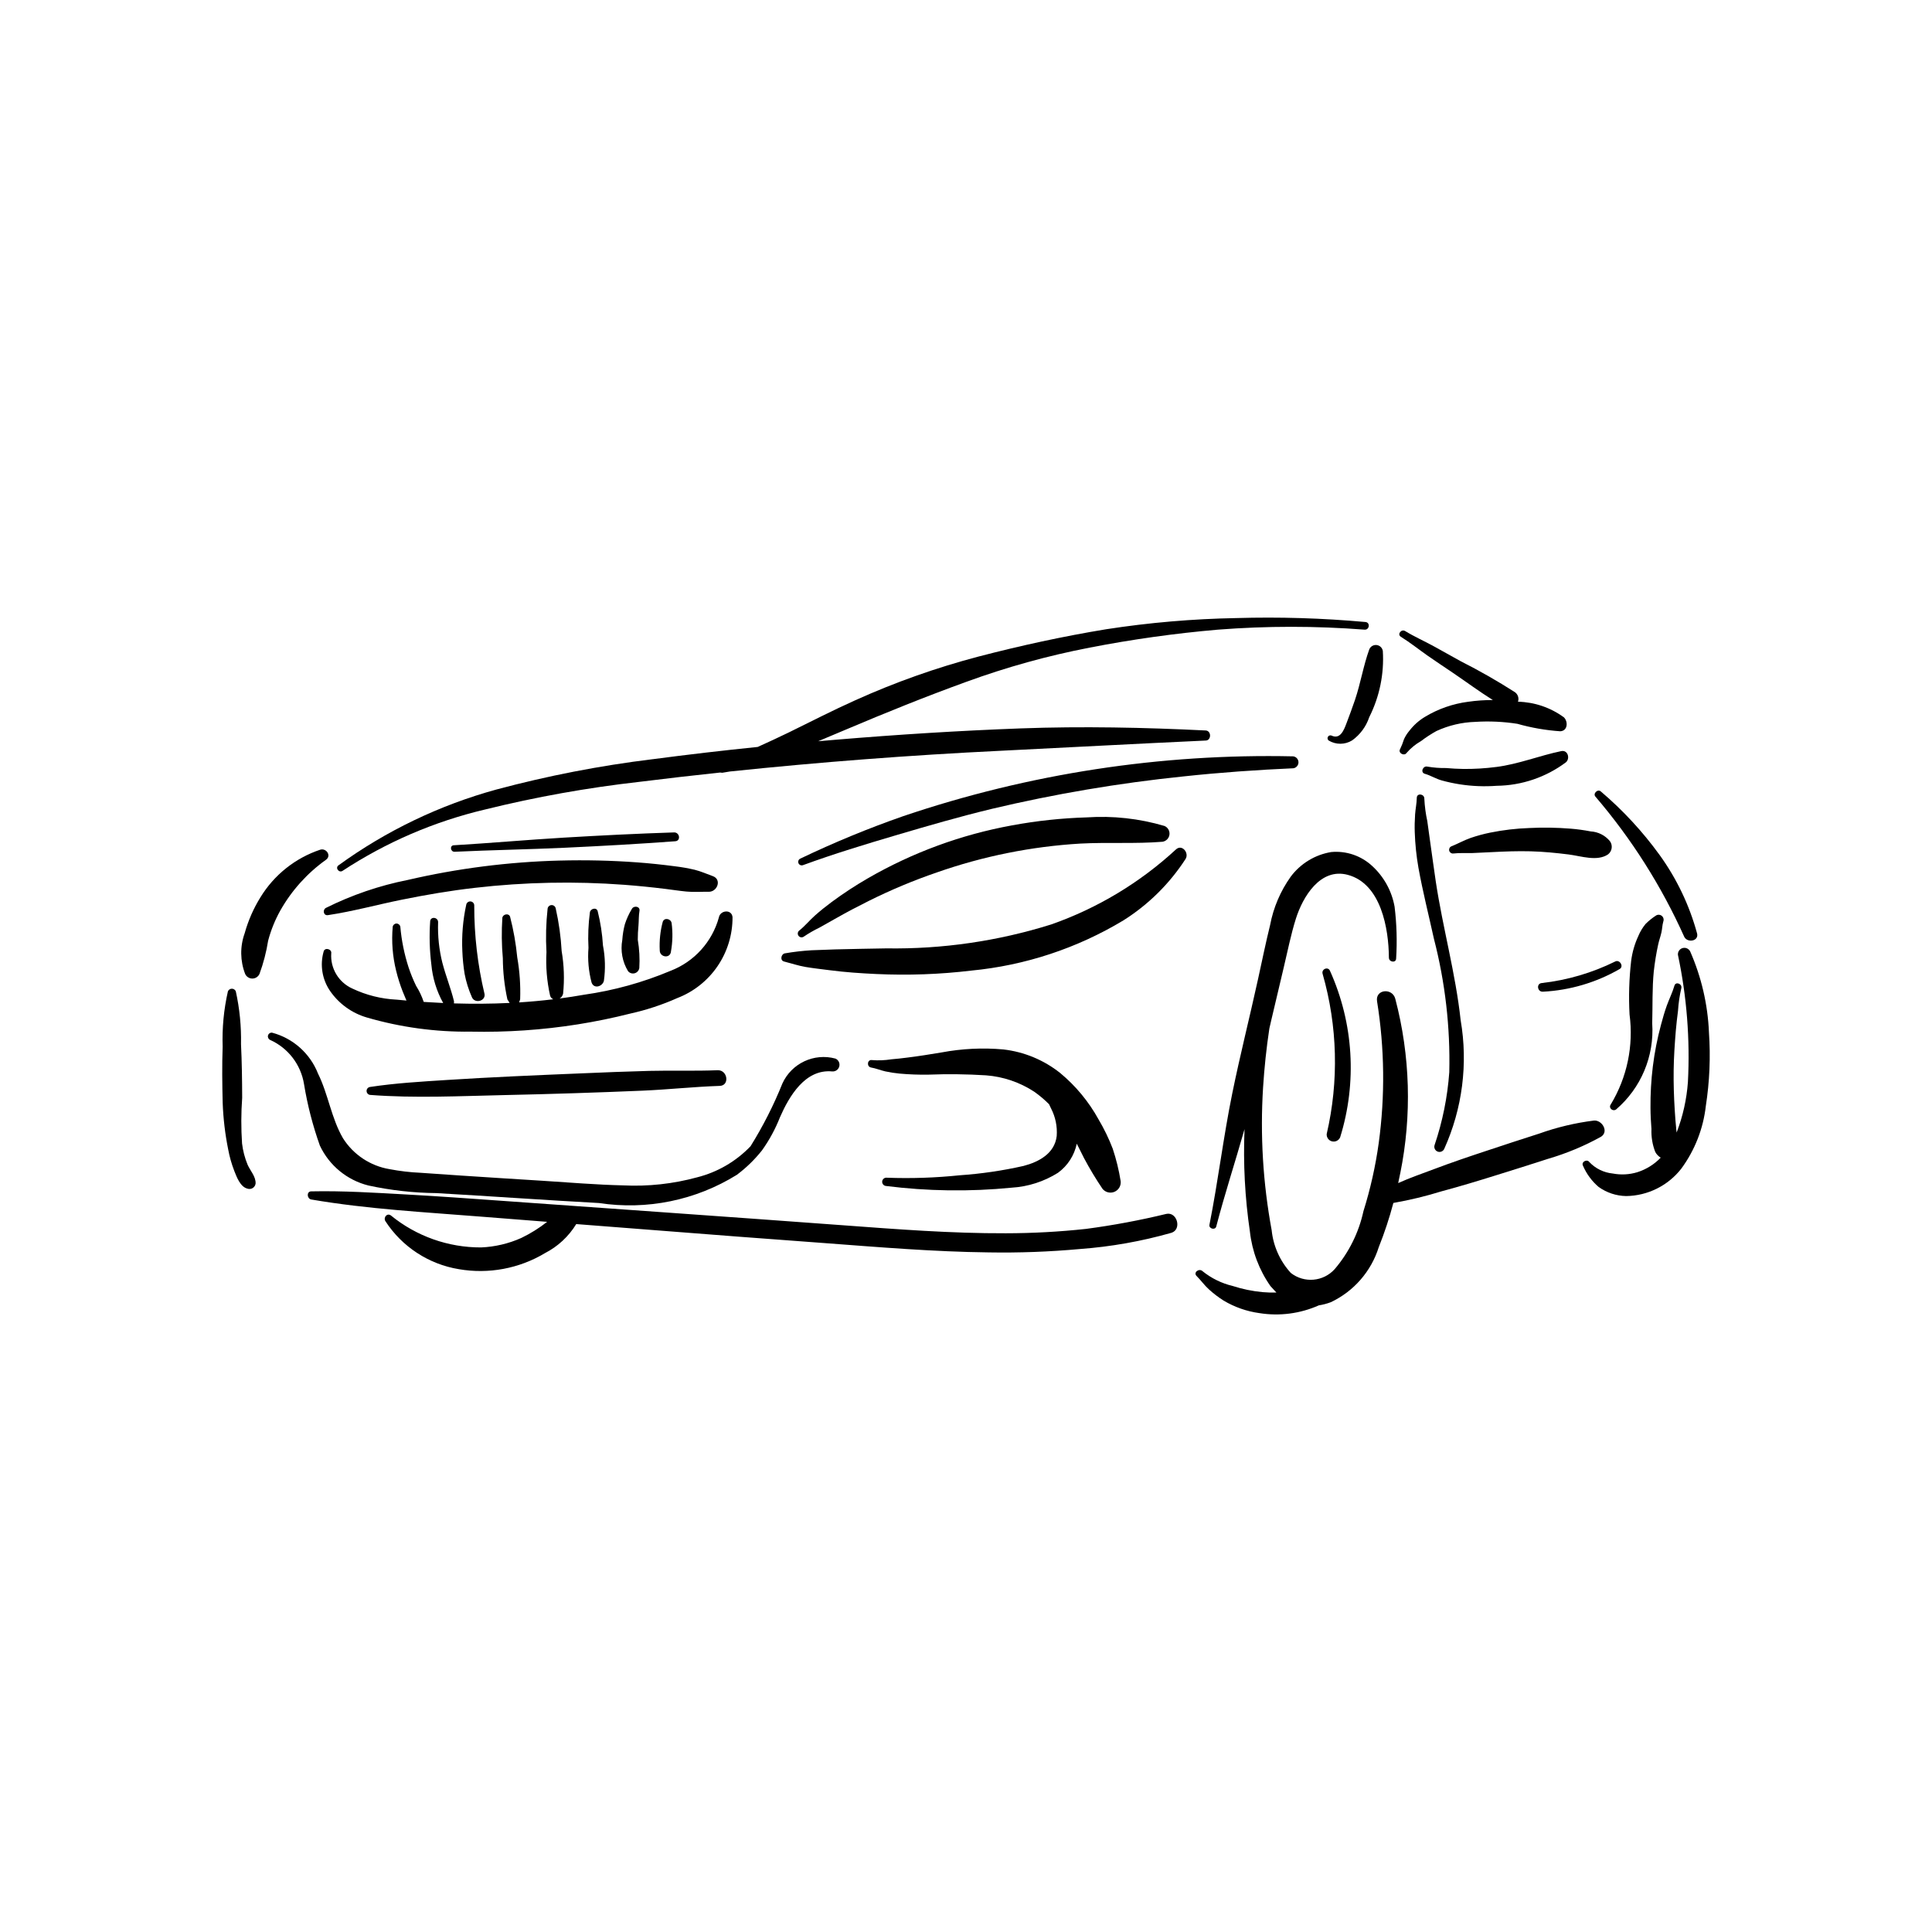
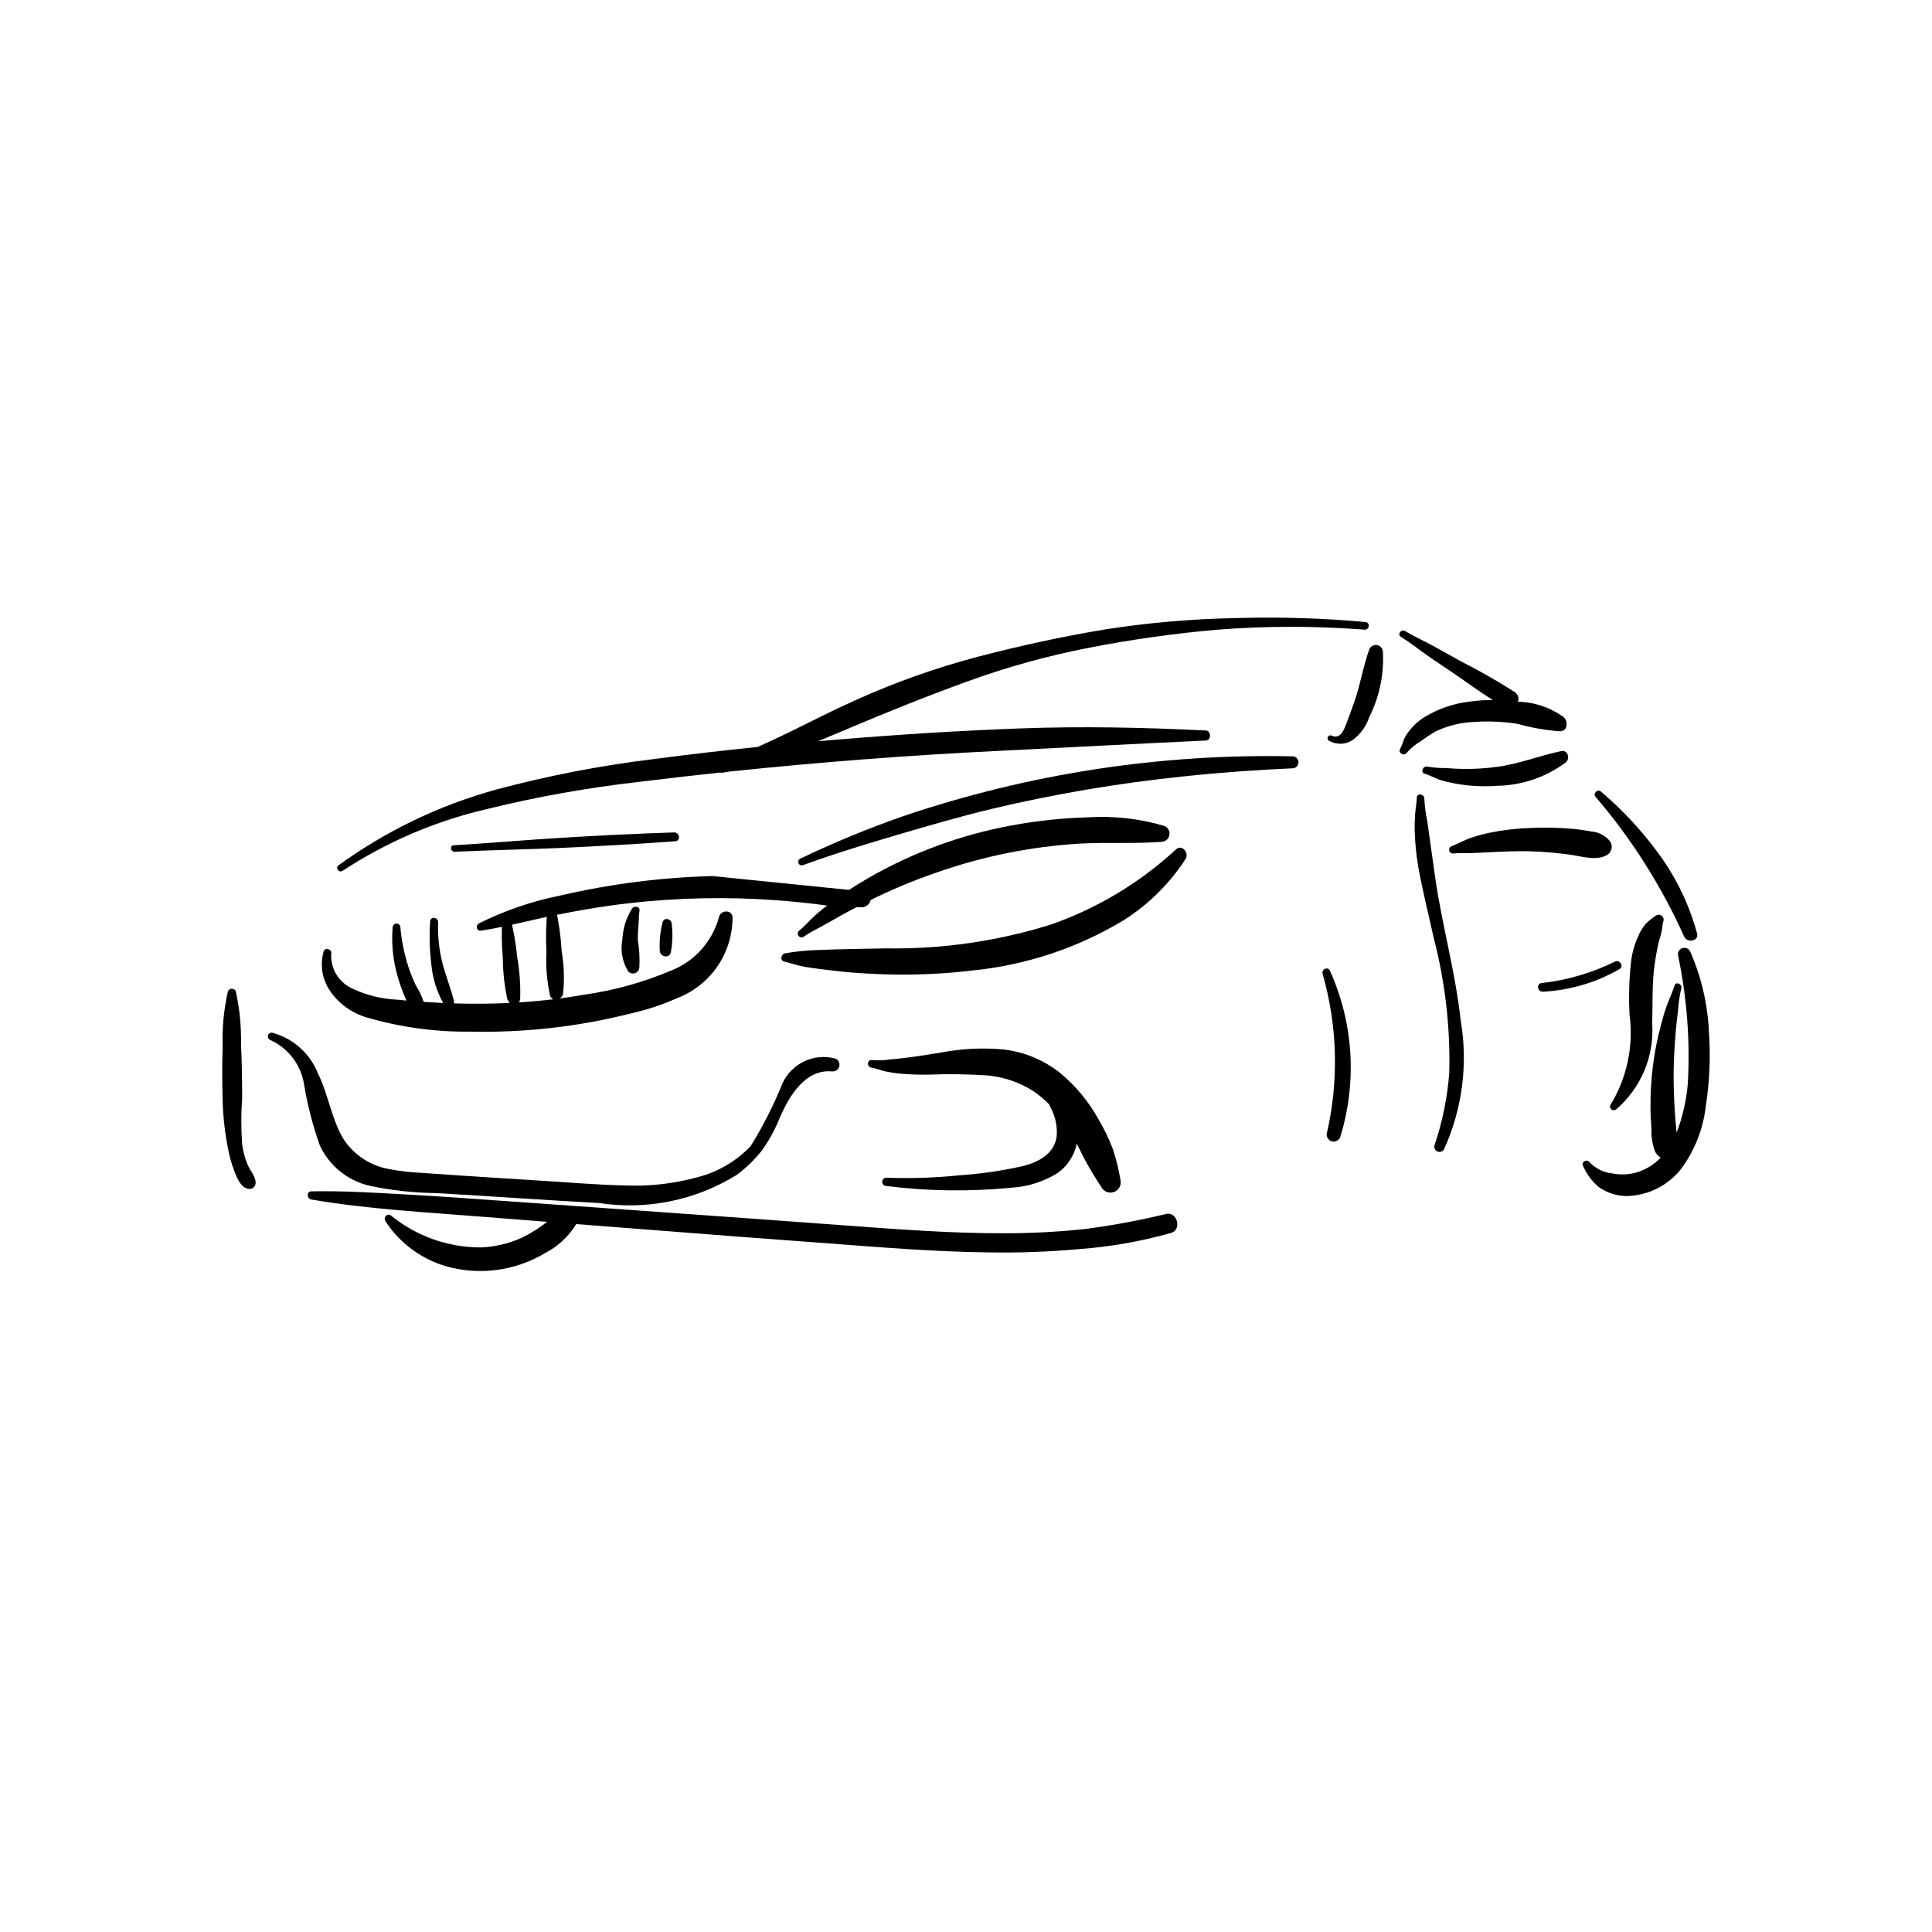
<svg xmlns="http://www.w3.org/2000/svg" fill="#000000" width="800px" height="800px" version="1.1" viewBox="144 144 512 512">
  <g>
-     <path d="m228.86 369.18c-6.609 2.207-12.219 6.68-15.848 12.625-1.836 2.961-3.242 6.168-4.172 9.523-1.258 3.492-1.211 7.32 0.129 10.781 0.344 0.746 1.094 1.223 1.914 1.219 0.824-0.008 1.566-0.5 1.895-1.254 1.043-2.844 1.805-5.785 2.281-8.781 0.742-2.812 1.84-5.523 3.266-8.062 3.004-5.293 7.125-9.859 12.078-13.391 1.504-1.094 0.047-3.156-1.543-2.66z" />
    <path d="m209.6 452.62c-0.734-1.785-1.223-3.664-1.453-5.582-0.27-4.027-0.262-8.07 0.031-12.102-0.016-4.734-0.078-9.504-0.309-14.238v0.004c0.098-4.707-0.367-9.41-1.383-14.008-0.184-0.414-0.598-0.68-1.051-0.676-0.453 0.004-0.859 0.277-1.035 0.695-1.094 4.809-1.559 9.742-1.395 14.668-0.18 4.945-0.113 9.926 0.008 14.875 0.152 4.141 0.637 8.262 1.453 12.324 0.363 1.969 0.914 3.898 1.637 5.766 0.629 1.602 1.59 4.176 3.426 4.641h0.004c0.465 0.176 0.988 0.129 1.418-0.129 0.426-0.254 0.715-0.691 0.785-1.188 0.105-1.848-1.422-3.406-2.137-5.051z" />
    <path d="m365.41 424.54c-5.672-1.543-11.625 1.242-14.066 6.59-2.32 5.781-5.148 11.348-8.445 16.637-3.848 4.019-8.75 6.871-14.141 8.234-6.387 1.746-13.012 2.465-19.625 2.137-7.152-0.164-14.309-0.773-21.453-1.227-7.144-0.457-14.316-0.883-21.473-1.371l-10.73-0.738c-2.769-0.121-5.527-0.445-8.25-0.965-5.098-0.852-9.59-3.84-12.348-8.211-3.086-5.309-3.891-11.629-6.598-17.102l-0.004-0.004c-2.098-5.352-6.625-9.379-12.18-10.852-0.496-0.051-0.953 0.27-1.078 0.75-0.121 0.484 0.125 0.984 0.586 1.18 4.766 2.148 8.137 6.551 8.965 11.715 0.906 5.539 2.312 10.984 4.195 16.273 2.481 5.281 7.203 9.168 12.863 10.582 5.914 1.281 11.938 1.957 17.988 2.016 14.379 0.82 28.746 1.852 43.125 2.633 12.676 1.938 25.629-0.711 36.523-7.473 2.5-1.863 4.742-4.047 6.676-6.492 1.945-2.723 3.547-5.676 4.766-8.789 2.438-5.551 6.68-12.824 13.848-12.121v-0.004c0.863 0.07 1.652-0.496 1.863-1.336 0.215-0.844-0.215-1.715-1.008-2.062z" />
-     <path d="m334.16 427.62c-6.031 0.254-12.047 0.023-18.082 0.176-6.008 0.152-12.012 0.402-18.012 0.656-11.891 0.492-23.781 0.992-35.648 1.754-6.82 0.438-13.621 0.828-20.387 1.855-0.516 0.09-0.891 0.539-0.883 1.059 0.004 0.523 0.391 0.965 0.906 1.043 11.902 0.914 23.93 0.297 35.852 0.039 12.125-0.262 24.246-0.652 36.363-1.164 6.836-0.293 13.629-1.043 20.469-1.266 2.691-0.086 2.106-4.266-0.578-4.152z" />
    <path d="m486.75 344.44c-35.117-0.773-70.102 4.586-103.38 15.848-9.293 3.242-18.402 7-27.281 11.254-0.465 0.203-0.68 0.746-0.484 1.215 0.195 0.469 0.73 0.695 1.207 0.512 8.148-2.984 16.5-5.523 24.82-7.977 8.32-2.457 16.648-4.871 25.09-6.906v-0.004c16.773-3.981 33.793-6.863 50.945-8.629 9.668-1.035 19.402-1.73 29.113-2.156 0.773-0.133 1.336-0.809 1.328-1.594-0.012-0.785-0.59-1.445-1.363-1.562z" />
    <path d="m505.87 308.84c-11.398-1.031-22.848-1.379-34.285-1.043-11.543 0.211-23.059 1.199-34.465 2.965-11.336 1.863-22.633 4.324-33.75 7.219h-0.004c-11.215 2.949-22.164 6.832-32.73 11.605-5.953 2.664-11.75 5.656-17.609 8.523-2.719 1.332-5.473 2.586-8.23 3.84-9.305 0.945-18.59 2.031-27.863 3.254l-0.004-0.004c-13.965 1.707-27.789 4.391-41.379 8.031-15.043 4.129-29.223 10.934-41.848 20.094-0.949 0.695 0.152 2.102 1.109 1.441h-0.004c11.539-7.574 24.312-13.07 37.746-16.242 13.449-3.324 27.102-5.769 40.871-7.324 7.133-0.887 14.27-1.711 21.41-2.469l0.578 0.059 2.004-0.336c23.816-2.492 47.691-4.32 71.621-5.484 18.172-0.898 36.34-1.883 54.512-2.719 1.516-0.07 1.496-2.594-0.027-2.668-16.312-0.801-32.664-1.148-48.992-0.551-16.352 0.605-32.684 1.641-48.984 3l-4.715 0.402 7.285-3.066c10.578-4.488 21.188-8.766 31.996-12.688l-0.004 0.004c10.645-3.887 21.578-6.922 32.703-9.066 11.223-2.184 22.551-3.769 33.941-4.754 12.938-1.004 25.938-1.004 38.879 0 1.297 0.094 1.551-1.902 0.238-2.023z" />
    <path d="m510.46 316.5c-0.137-0.824-0.801-1.457-1.629-1.559-0.828-0.098-1.621 0.359-1.949 1.125-1.582 4.367-2.297 8.961-3.781 13.367-0.711 2.109-1.496 4.199-2.285 6.281-0.66 1.742-1.633 4.352-3.984 3.203v0.004c-0.352-0.125-0.742 0.02-0.922 0.344-0.184 0.324-0.105 0.734 0.184 0.969 1.922 1.172 4.34 1.16 6.25-0.031 2.113-1.52 3.695-3.668 4.516-6.137 2.734-5.434 3.981-11.496 3.602-17.566z" />
    <path d="m558.45 334.1c-3.539-2.59-7.785-4.035-12.168-4.141 0.32-0.926-0.008-1.953-0.805-2.519-4.637-2.969-9.418-5.703-14.328-8.184l-7.055-3.918c-2.555-1.41-5.211-2.578-7.707-4.098-1.031-0.625-2.184 0.867-1.145 1.512 2.477 1.543 4.734 3.352 7.121 5.027 2.211 1.547 4.469 3.031 6.703 4.547 3.496 2.371 6.953 4.938 10.559 7.195v-0.004c-2.191-0.008-4.379 0.145-6.543 0.457-4.047 0.523-7.941 1.879-11.438 3.988-1.59 0.953-2.984 2.195-4.117 3.66-0.582 0.684-1.07 1.441-1.445 2.258-0.285 0.922-0.641 1.82-1.062 2.688-0.547 0.988 1.109 1.902 1.734 0.973 1.102-1.273 2.414-2.348 3.879-3.18 1.281-0.977 2.637-1.859 4.051-2.637 3.223-1.484 6.711-2.309 10.258-2.418 3.734-0.238 7.484-0.066 11.184 0.512 3.707 1.051 7.516 1.715 11.359 1.977 2.023-0.109 2.094-2.594 0.965-3.695z" />
    <path d="m557.76 343.05c-5.836 1.211-11.309 3.453-17.262 4.211l-0.004-0.004c-2.867 0.375-5.762 0.547-8.652 0.523-1.543-0.02-3.09-0.109-4.629-0.242h-0.004c-1.629 0.027-3.258-0.098-4.867-0.367-1.246-0.352-2.016 1.535-0.75 1.891 1.562 0.441 2.934 1.34 4.512 1.77 1.551 0.426 3.121 0.762 4.711 1.016 3.25 0.508 6.547 0.641 9.828 0.395 6.625-0.078 13.055-2.262 18.355-6.234 1.145-1.012 0.504-3.32-1.238-2.957z" />
    <path d="m453.07 465.7c-7.008 1.699-14.102 3.023-21.25 3.969-7.066 0.766-14.172 1.152-21.281 1.16-14.488 0.055-28.949-1.074-43.387-2.141-30.012-2.215-60.027-4.309-90.043-6.453-8.426-0.605-16.855-1.211-25.293-1.68-8.434-0.469-16.887-1.012-25.352-0.832-1.285 0.031-1.129 1.957 0.027 2.156 14.945 2.566 30.238 3.359 45.344 4.57l17.164 1.348c-2.125 1.672-4.426 3.109-6.863 4.281-3.356 1.5-6.965 2.348-10.637 2.504-8.703 0.031-17.148-2.957-23.895-8.461-1.016-0.77-2.062 0.52-1.477 1.492 4.406 6.793 11.473 11.414 19.461 12.73 7.879 1.367 15.988-0.145 22.844-4.258 3.414-1.754 6.273-4.418 8.277-7.691l20.586 1.598c15.047 1.188 30.098 2.332 45.156 3.434 14.5 1.086 29.012 2.305 43.559 2.473h-0.004c8.055 0.137 16.113-0.16 24.137-0.891 8.223-0.602 16.363-2.043 24.293-4.301 2.82-0.875 1.527-5.648-1.367-5.008z" />
-     <path d="m566.41 440.96c-4.961 0.621-9.84 1.785-14.547 3.469-4.711 1.488-9.395 3.051-14.086 4.602-4.586 1.512-9.156 3.066-13.676 4.773-3.172 1.199-6.449 2.316-9.566 3.723l0.551-2.629h0.004c3.098-15.309 2.644-31.121-1.328-46.227-0.785-2.941-5.328-2.519-4.828 0.676 2.004 12.441 2.148 25.109 0.441 37.59-0.848 6.117-2.203 12.152-4.047 18.043-1.238 5.676-3.863 10.957-7.637 15.371-3.012 3.324-8.082 3.758-11.613 0.988-2.863-3.133-4.644-7.106-5.074-11.328-2.305-12.461-3.07-25.16-2.277-37.809 0.332-5.234 0.883-10.461 1.668-15.648l0.574-2.488c1.055-4.531 2.125-9.059 3.211-13.578 1.043-4.352 1.902-8.793 3.254-13.062 1.824-5.758 6.449-13.527 13.727-11.586 8.852 2.356 10.859 14.273 10.91 21.949 0.008 1.223 1.922 1.465 1.914 0.227h0.004c0.285-4.582 0.148-9.18-0.41-13.734-0.738-4.141-2.816-7.922-5.914-10.77-2.934-2.734-6.894-4.086-10.887-3.711-4.281 0.707-8.121 3.043-10.719 6.519-2.727 3.824-4.594 8.195-5.465 12.809-1.176 4.762-2.152 9.574-3.207 14.367-2.215 10.102-4.762 20.152-6.828 30.281-2.356 11.555-3.75 23.258-6.047 34.816-0.203 1.023 1.531 1.484 1.801 0.453 2.266-8.676 5.047-17.176 7.496-25.797l0.004 0.004c-0.375 9.07 0.105 18.16 1.426 27.141 0.574 5.195 2.445 10.164 5.449 14.441l1.566 1.695c-1.215 0.039-2.43 0.004-3.641-0.102-2.695-0.25-5.356-0.797-7.93-1.629-2.918-0.695-5.641-2.027-7.977-3.906-0.918-0.906-2.543 0.32-1.613 1.242 1.152 1.141 2.062 2.461 3.277 3.562v-0.004c1.207 1.102 2.508 2.098 3.891 2.969 2.902 1.734 6.125 2.863 9.473 3.324 5.348 0.859 10.828 0.145 15.773-2.055 1.09-0.168 2.156-0.449 3.184-0.84 6.074-2.871 10.676-8.152 12.688-14.566 1.531-3.828 2.824-7.746 3.875-11.73 4.324-0.758 8.598-1.789 12.789-3.09 4.84-1.297 9.637-2.742 14.418-4.242 4.617-1.445 9.242-2.875 13.84-4.379h0.004c4.836-1.418 9.504-3.363 13.918-5.801 2.25-1.332 0.355-4.508-1.812-4.324z" />
    <path d="m496.47 401.3c-0.527-1.277-2.371-0.461-1.953 0.816 3.949 13.809 4.32 28.398 1.074 42.391-0.082 0.906 0.512 1.742 1.395 1.965 0.887 0.223 1.801-0.23 2.164-1.066 4.519-14.535 3.566-30.223-2.68-44.105z" />
    <path d="m582.79 386.67c-0.973 0.633-1.875 1.367-2.695 2.184-0.785 0.957-1.426 2.019-1.906 3.16-0.969 2.082-1.613 4.297-1.91 6.57-0.547 4.742-0.691 9.516-0.43 14.281 1.098 8.27-0.656 16.672-4.973 23.812-0.688 0.918 0.477 1.949 1.375 1.363 6.633-5.672 10.191-14.145 9.602-22.852 0.133-4.606-0.035-9.23 0.422-13.824h0.004c0.262-2.356 0.641-4.695 1.145-7.012 0.23-1.121 0.648-2.191 0.883-3.309 0.238-1.148 0.18-1.707 0.492-2.859 0.195-0.543 0.016-1.152-0.445-1.5-0.461-0.344-1.094-0.352-1.562-0.016z" />
    <path d="m596.89 417.56c-0.316-7.379-2-14.633-4.965-21.395-0.359-0.75-1.199-1.137-2.004-0.918-0.801 0.219-1.328 0.98-1.25 1.809 2.348 11.066 3.234 22.395 2.644 33.695-0.332 4.582-1.34 9.09-2.992 13.379l-0.078-0.668c-0.188-1.777-0.312-3.559-0.426-5.34-0.219-3.519-0.328-7.019-0.281-10.543 0.047-3.481 0.281-6.965 0.57-10.434 0.148-1.777 0.367-3.543 0.586-5.316 0.125-1.984 0.414-3.953 0.859-5.891 0.352-1.195-1.465-1.93-1.812-0.719-0.523 1.797-1.375 3.492-2.012 5.254-0.605 1.66-1.078 3.371-1.539 5.074-0.98 3.641-1.707 7.344-2.172 11.086-0.445 3.637-0.652 7.301-0.621 10.969 0.008 1.863 0.109 3.727 0.254 5.59-0.086 2.07 0.254 4.133 1 6.066 0.332 0.637 0.836 1.168 1.453 1.535-1.707 1.785-3.84 3.109-6.195 3.856-2.109 0.641-4.348 0.758-6.516 0.344-2.367-0.234-4.574-1.312-6.211-3.043-0.629-0.887-2.199-0.016-1.676 0.973 0.934 2.176 2.356 4.106 4.156 5.641 2.125 1.516 4.66 2.356 7.269 2.406 5.723-0.074 11.102-2.742 14.625-7.254 3.586-4.879 5.832-10.613 6.508-16.633 1-6.457 1.277-13.004 0.824-19.523z" />
    <path d="m593.74 391.36c-2.035-7.473-5.402-14.52-9.938-20.797-4.5-6.207-9.727-11.859-15.57-16.824-0.836-0.742-2.184 0.59-1.402 1.41h0.004c9.574 11.191 17.492 23.699 23.52 37.137 0.848 1.656 3.91 1.148 3.387-0.926z" />
    <path d="m531.09 414.38c-1.34-12.406-4.734-24.453-6.594-36.773-0.543-3.606-1.008-7.227-1.531-10.836l-0.707-5.098h0.004c-0.434-1.984-0.699-4-0.801-6.027 0.02-1.281-1.977-1.531-1.996-0.234-0.023 1.512-0.359 2.992-0.457 4.5h0.004c-0.109 1.555-0.141 3.117-0.086 4.672 0.105 3.144 0.43 6.273 0.973 9.371 1.137 6.309 2.727 12.555 4.102 18.816 2.984 11.547 4.356 23.449 4.074 35.367-0.473 6.582-1.781 13.074-3.898 19.324-0.23 0.695 0.121 1.445 0.801 1.715 0.68 0.27 1.449-0.043 1.754-0.707 4.82-10.672 6.34-22.547 4.359-34.09z" />
    <path d="m570.64 366.91c-1.262-1.531-3.106-2.465-5.086-2.578-1.762-0.34-3.539-0.586-5.328-0.73-3.648-0.293-7.312-0.352-10.969-0.168-3.481 0.121-6.945 0.531-10.359 1.223-1.746 0.355-3.473 0.824-5.16 1.402-1.773 0.621-3.387 1.543-5.121 2.231-0.449 0.199-0.684 0.695-0.551 1.168 0.129 0.473 0.582 0.781 1.07 0.727 1.668-0.195 3.414-0.074 5.094-0.121l5.094-0.242c3.434-0.18 6.859-0.309 10.301-0.219 3.387 0.086 6.742 0.422 10.102 0.84 3.223 0.402 7.566 1.949 10.461-0.051l-0.004-0.004c1.059-0.852 1.258-2.383 0.457-3.477z" />
-     <path d="m332.87 376.17c-1.582-0.559-3.102-1.254-4.723-1.66-1.758-0.414-3.535-0.73-5.328-0.941-3.316-0.434-6.637-0.789-9.977-1.031-6.824-0.504-13.672-0.656-20.512-0.477v-0.004c-13.574 0.352-27.074 2.074-40.301 5.144-7.516 1.492-14.797 3.984-21.652 7.398-0.949 0.512-0.676 2.102 0.527 1.922 6.57-0.984 12.98-2.754 19.488-4.074 6.457-1.309 12.938-2.418 19.488-3.164h-0.004c13.145-1.516 26.398-1.785 39.594-0.801 3.629 0.277 7.246 0.641 10.855 1.086 1.855 0.227 3.699 0.52 5.559 0.699 1.988 0.195 3.938 0.027 5.926 0.062 2.293 0.043 3.547-3.285 1.059-4.16z" />
+     <path d="m332.87 376.17v-0.004c-13.574 0.352-27.074 2.074-40.301 5.144-7.516 1.492-14.797 3.984-21.652 7.398-0.949 0.512-0.676 2.102 0.527 1.922 6.57-0.984 12.98-2.754 19.488-4.074 6.457-1.309 12.938-2.418 19.488-3.164h-0.004c13.145-1.516 26.398-1.785 39.594-0.801 3.629 0.277 7.246 0.641 10.855 1.086 1.855 0.227 3.699 0.52 5.559 0.699 1.988 0.195 3.938 0.027 5.926 0.062 2.293 0.043 3.547-3.285 1.059-4.16z" />
    <path d="m338.13 387.07c-0.195-2.172-3.238-1.895-3.617 0.039h0.004c-1.781 6.5-6.547 11.766-12.84 14.176-7.32 3.082-15.008 5.207-22.875 6.324-2.164 0.383-4.336 0.719-6.508 1.004h0.004c0.473-0.27 0.809-0.727 0.926-1.262 0.387-3.766 0.258-7.566-0.379-11.297-0.211-3.801-0.734-7.578-1.57-11.293-0.09-0.527-0.551-0.91-1.086-0.906-0.535 0.008-0.988 0.402-1.066 0.93-0.422 3.824-0.523 7.68-0.305 11.523-0.211 3.867 0.113 7.746 0.961 11.527 0.113 0.445 0.43 0.809 0.855 0.98-3.016 0.363-6.035 0.641-9.055 0.832l0.266-0.828v0.004c0.133-3.715-0.125-7.43-0.766-11.09-0.352-3.637-0.984-7.238-1.895-10.773-0.324-1.062-1.941-0.715-2.055 0.289-0.234 3.562-0.191 7.141 0.129 10.699 0.023 3.672 0.43 7.328 1.207 10.91l0.598 0.93c-4.914 0.238-9.836 0.27-14.762 0.121l0.012-0.578c-0.832-3.426-2.176-6.703-3.062-10.125l-0.004 0.004c-0.887-3.531-1.273-7.168-1.145-10.809 0.039-1.34-2.004-1.625-2.102-0.246-0.266 3.82-0.156 7.66 0.316 11.465 0.324 3.574 1.391 7.043 3.133 10.184l-5.16-0.289v-0.004c-0.5-1.496-1.18-2.93-2.023-4.262-0.77-1.59-1.438-3.227-1.992-4.902-1.129-3.492-1.863-7.102-2.184-10.762-0.09-0.488-0.52-0.844-1.02-0.84-0.496 0.004-0.918 0.371-0.996 0.863-0.344 3.906-0.035 7.84 0.906 11.641 0.457 1.863 1.035 3.695 1.73 5.484l1.008 2.422-2.641-0.246 0.004 0.004c-4.062-0.199-8.043-1.199-11.715-2.945-3.625-1.633-5.852-5.352-5.582-9.32 0.203-1.145-1.703-1.664-2.012-0.504h0.004c-1.031 3.59-0.395 7.453 1.738 10.523 2.34 3.367 5.769 5.832 9.707 6.977 8.945 2.606 18.227 3.867 27.543 3.75 9.5 0.203 18.996-0.445 28.383-1.934 4.684-0.746 9.324-1.699 13.926-2.863 4.269-0.949 8.434-2.324 12.43-4.106 4.32-1.664 8.035-4.606 10.648-8.434 2.609-3.824 4-8.355 3.977-12.988z" />
-     <path d="m272.39 407.35c-1.812-7.637-2.723-15.457-2.711-23.309 0.047-0.574-0.367-1.082-0.941-1.152-0.574-0.066-1.098 0.332-1.188 0.902-0.875 4.051-1.223 8.195-1.023 12.332 0.082 1.996 0.281 3.984 0.598 5.957 0.406 2.129 1.055 4.203 1.934 6.184 0.73 1.793 3.738 1.059 3.332-0.914z" />
-     <path d="m303.79 394.54c-0.188-3.062-0.656-6.102-1.402-9.078-0.324-1.117-1.887-0.66-2.055 0.289v-0.004c-0.418 3.133-0.547 6.297-0.379 9.449-0.246 3.094 0.031 6.203 0.824 9.203 0.645 1.773 2.894 1.035 3.258-0.457 0.441-3.125 0.355-6.301-0.246-9.402z" />
    <path d="m313.02 393.05c-0.004-1.242 0.055-2.484 0.18-3.719 0.113-1.293 0.043-2.641 0.266-3.914 0.227-1.27-1.523-1.512-2.035-0.516v0.004c-0.762 1.262-1.371 2.602-1.828 4.004-0.363 1.367-0.594 2.769-0.688 4.184-0.523 2.852 0.02 5.793 1.52 8.27 0.422 0.52 1.113 0.738 1.762 0.559 0.645-0.176 1.125-0.719 1.227-1.383 0.152-2.504 0.016-5.016-0.402-7.488z" />
    <path d="m321.98 388.58c-0.23-1.113-1.926-1.512-2.348-0.281-0.656 2.453-0.922 4.988-0.793 7.523-0.039 1.883 2.769 2.305 2.973 0.352l-0.004-0.004c0.449-2.504 0.508-5.066 0.172-7.59z" />
    <path d="m455.64 369.11c-9.555 8.82-20.816 15.59-33.09 19.887-14.121 4.422-28.855 6.559-43.648 6.332-4.508 0.09-9.016 0.141-13.52 0.27l-6.414 0.234-0.004 0.004c-2.32 0.141-4.637 0.41-6.93 0.805-1.031 0.145-1.402 1.871-0.258 2.164 1.902 0.484 3.769 1.117 5.711 1.449 2.125 0.363 4.289 0.586 6.426 0.867 4.078 0.531 8.188 0.812 12.293 1 8.414 0.395 16.848 0.094 25.211-0.906 14.258-1.367 28.031-5.914 40.301-13.309 6.606-4.164 12.227-9.719 16.473-16.273 0.996-1.594-0.938-4.008-2.551-2.523z" />
    <path d="m452.6 362.89c-6.688-1.977-13.668-2.746-20.621-2.273-6.637 0.199-13.246 0.906-19.773 2.113-13.449 2.445-26.375 7.191-38.211 14.027-3.309 1.91-6.508 4.008-9.582 6.277-1.543 1.148-3.039 2.336-4.473 3.617s-2.688 2.828-4.191 4.004c-0.387 0.352-0.441 0.941-0.121 1.359 0.32 0.414 0.906 0.516 1.344 0.23 1.344-0.91 2.754-1.723 4.215-2.43l4.496-2.531c2.785-1.582 5.633-3.074 8.5-4.504 5.856-2.922 11.898-5.453 18.09-7.574 12.266-4.305 25.074-6.879 38.051-7.648 7.262-0.383 14.543 0.102 21.781-0.484l-0.004-0.004c0.965-0.16 1.703-0.934 1.82-1.902 0.113-0.969-0.426-1.898-1.32-2.277z" />
    <path d="m440.99 457.04c-0.465-2.93-1.168-5.816-2.109-8.629-1.027-2.684-2.281-5.269-3.742-7.738-2.59-4.707-6.043-8.887-10.18-12.316-4.336-3.453-9.559-5.617-15.07-6.246-5.453-0.488-10.949-0.219-16.332 0.789-3.012 0.504-6.019 0.988-9.047 1.363-1.445 0.18-2.891 0.359-4.344 0.469v0.004c-1.68 0.262-3.383 0.332-5.078 0.199-1.258-0.215-1.488 1.754-0.23 1.969 1.258 0.215 2.484 0.73 3.727 1.016 1.25 0.273 2.516 0.469 3.789 0.59 2.551 0.23 5.113 0.324 7.672 0.281 5.09-0.195 10.184-0.137 15.266 0.184 4.559 0.344 8.957 1.84 12.781 4.348 1.402 0.988 2.715 2.098 3.922 3.312l0.523 1.109h0.004c1.164 2.25 1.684 4.777 1.5 7.305-0.535 4.625-4.699 6.867-8.801 7.938-5.57 1.258-11.23 2.086-16.93 2.477-6.418 0.668-12.875 0.883-19.324 0.641-0.594-0.055-1.121 0.375-1.191 0.965-0.07 0.59 0.344 1.133 0.934 1.219 11.062 1.398 22.246 1.555 33.34 0.461 4.375-0.258 8.609-1.621 12.316-3.953 2.555-1.863 4.324-4.609 4.973-7.707l1.941 3.863c1.484 2.785 3.113 5.492 4.883 8.109 0.762 0.93 2.047 1.25 3.156 0.785 1.109-0.469 1.781-1.605 1.652-2.805z" />
    <path d="m572.08 398.79c-6.125 3.027-12.727 4.969-19.516 5.731-1.492 0.145-1.148 2.383 0.32 2.285v0.004c7.168-0.371 14.141-2.43 20.355-6.016 1.141-0.676 0.023-2.562-1.16-2.004z" />
    <path d="m322.63 364.6c-9.758 0.316-19.492 0.805-29.238 1.383-9.723 0.578-19.43 1.449-29.152 2.023-1.121 0.066-0.863 1.77 0.242 1.719 9.754-0.461 19.527-0.617 29.285-1.07 9.758-0.453 19.465-0.996 29.195-1.715 1.535-0.113 1.16-2.391-0.332-2.34z" />
  </g>
</svg>